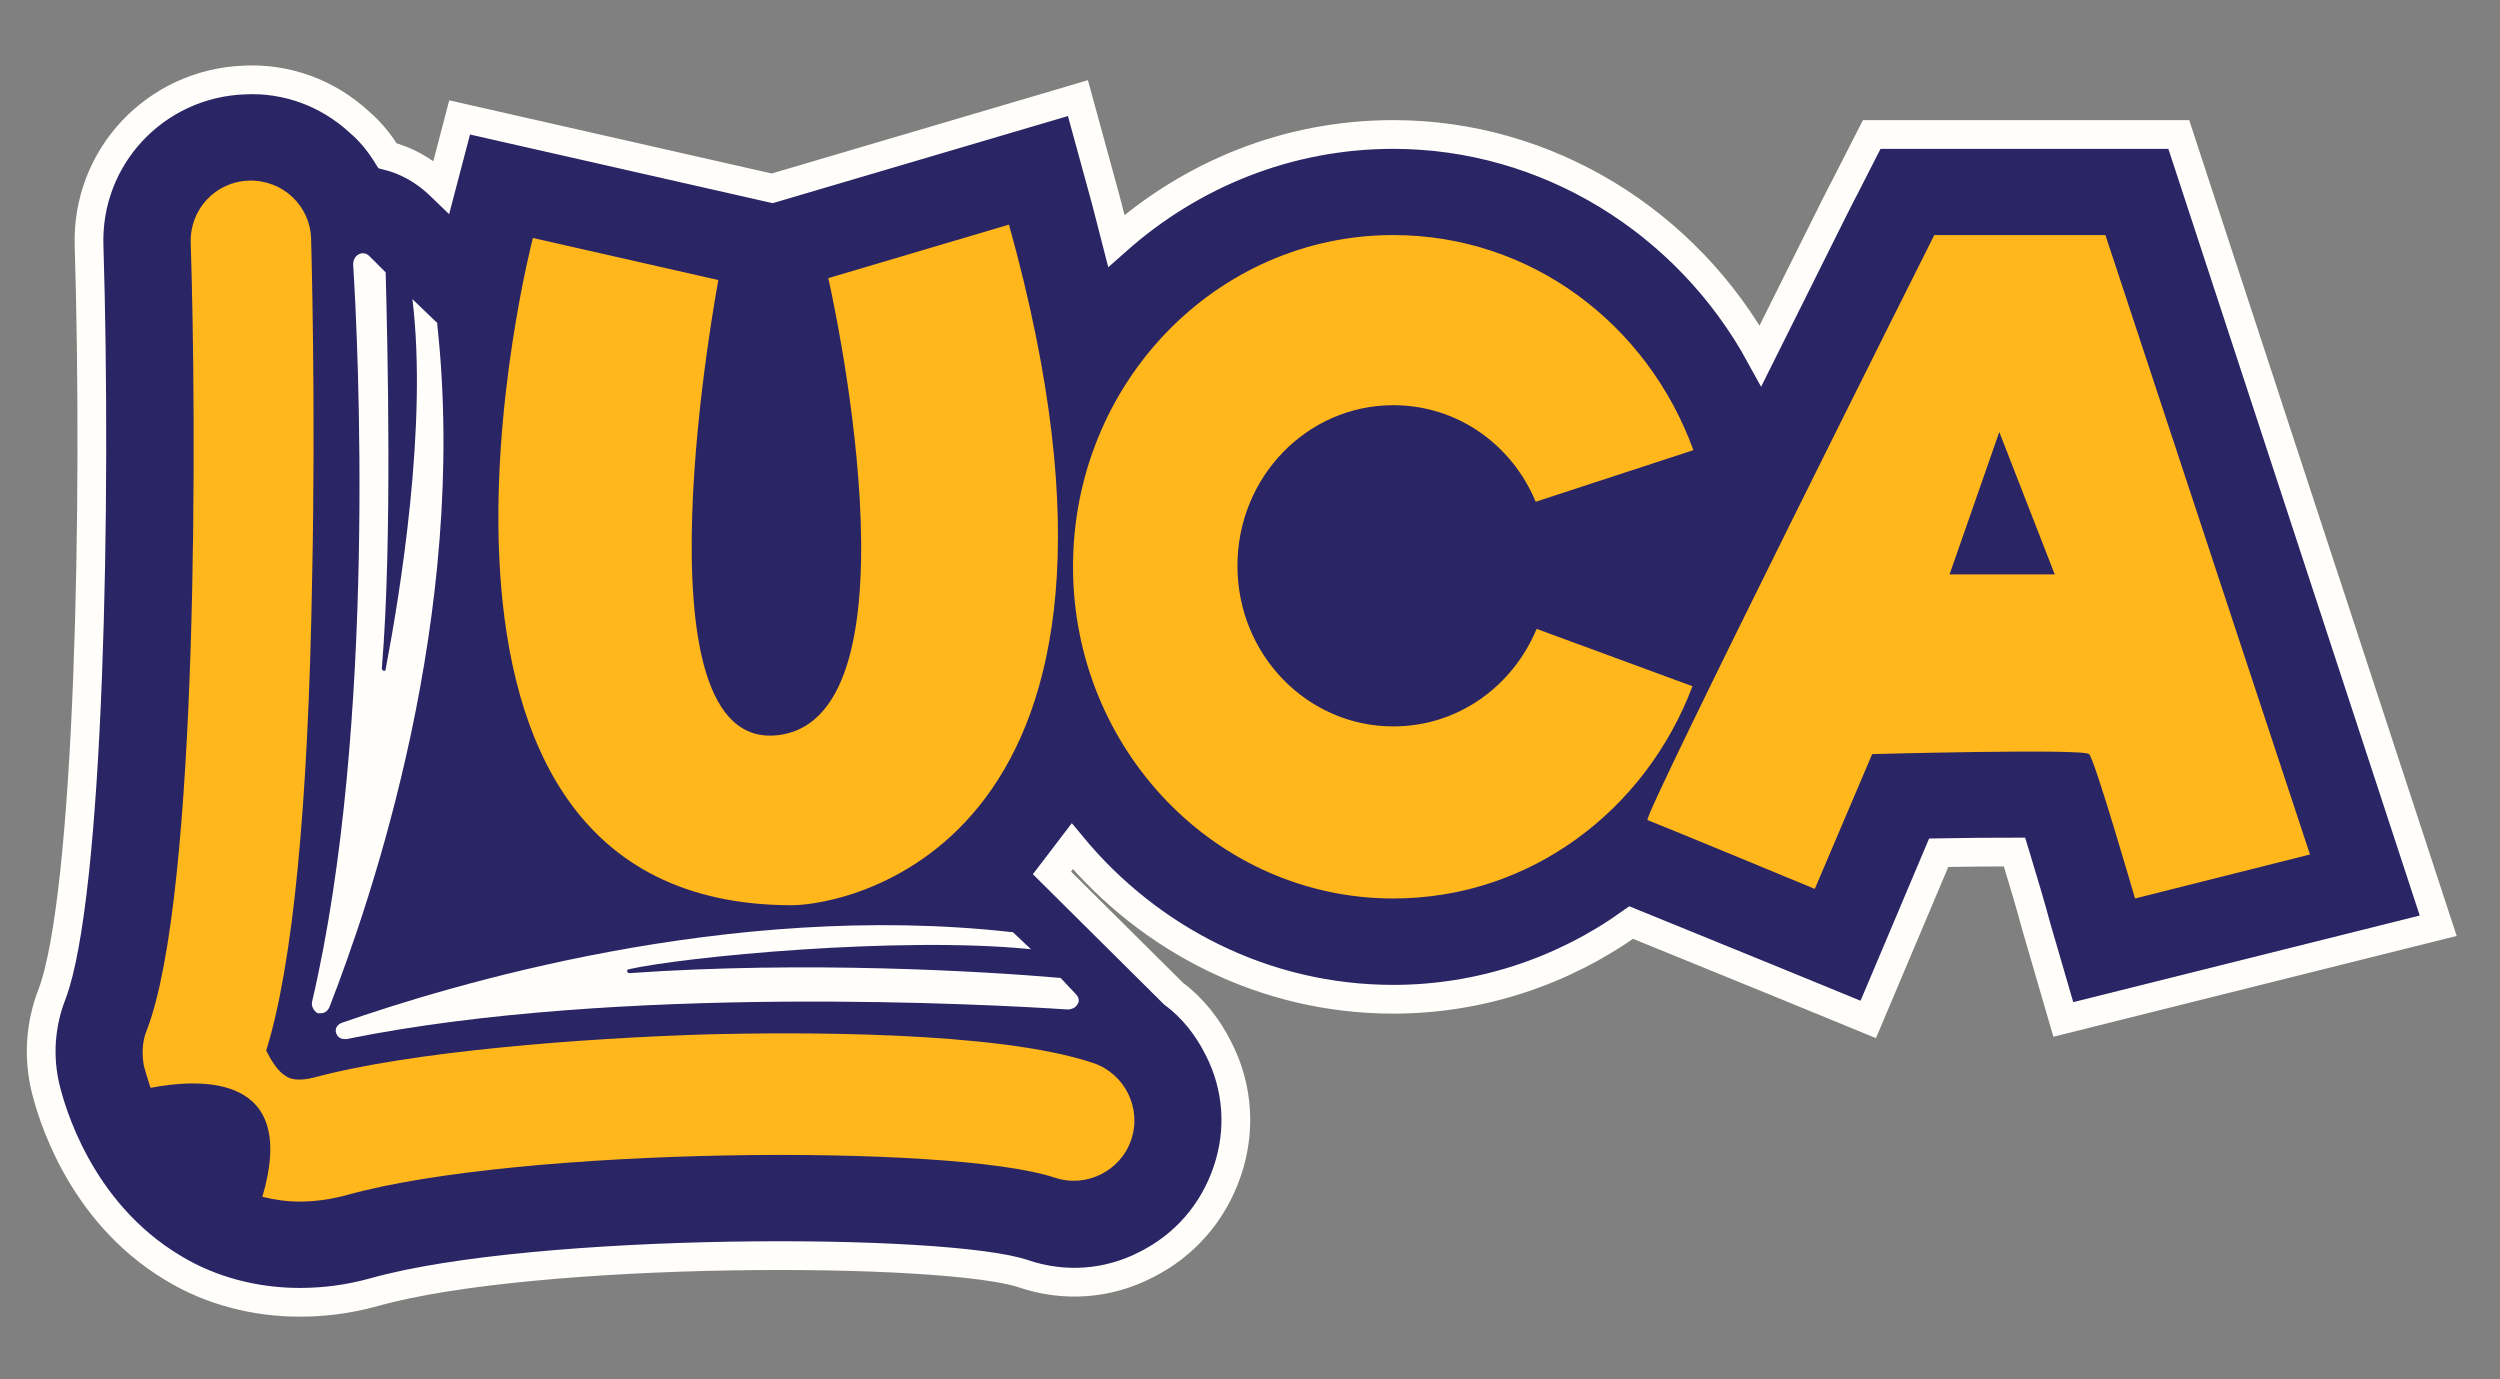
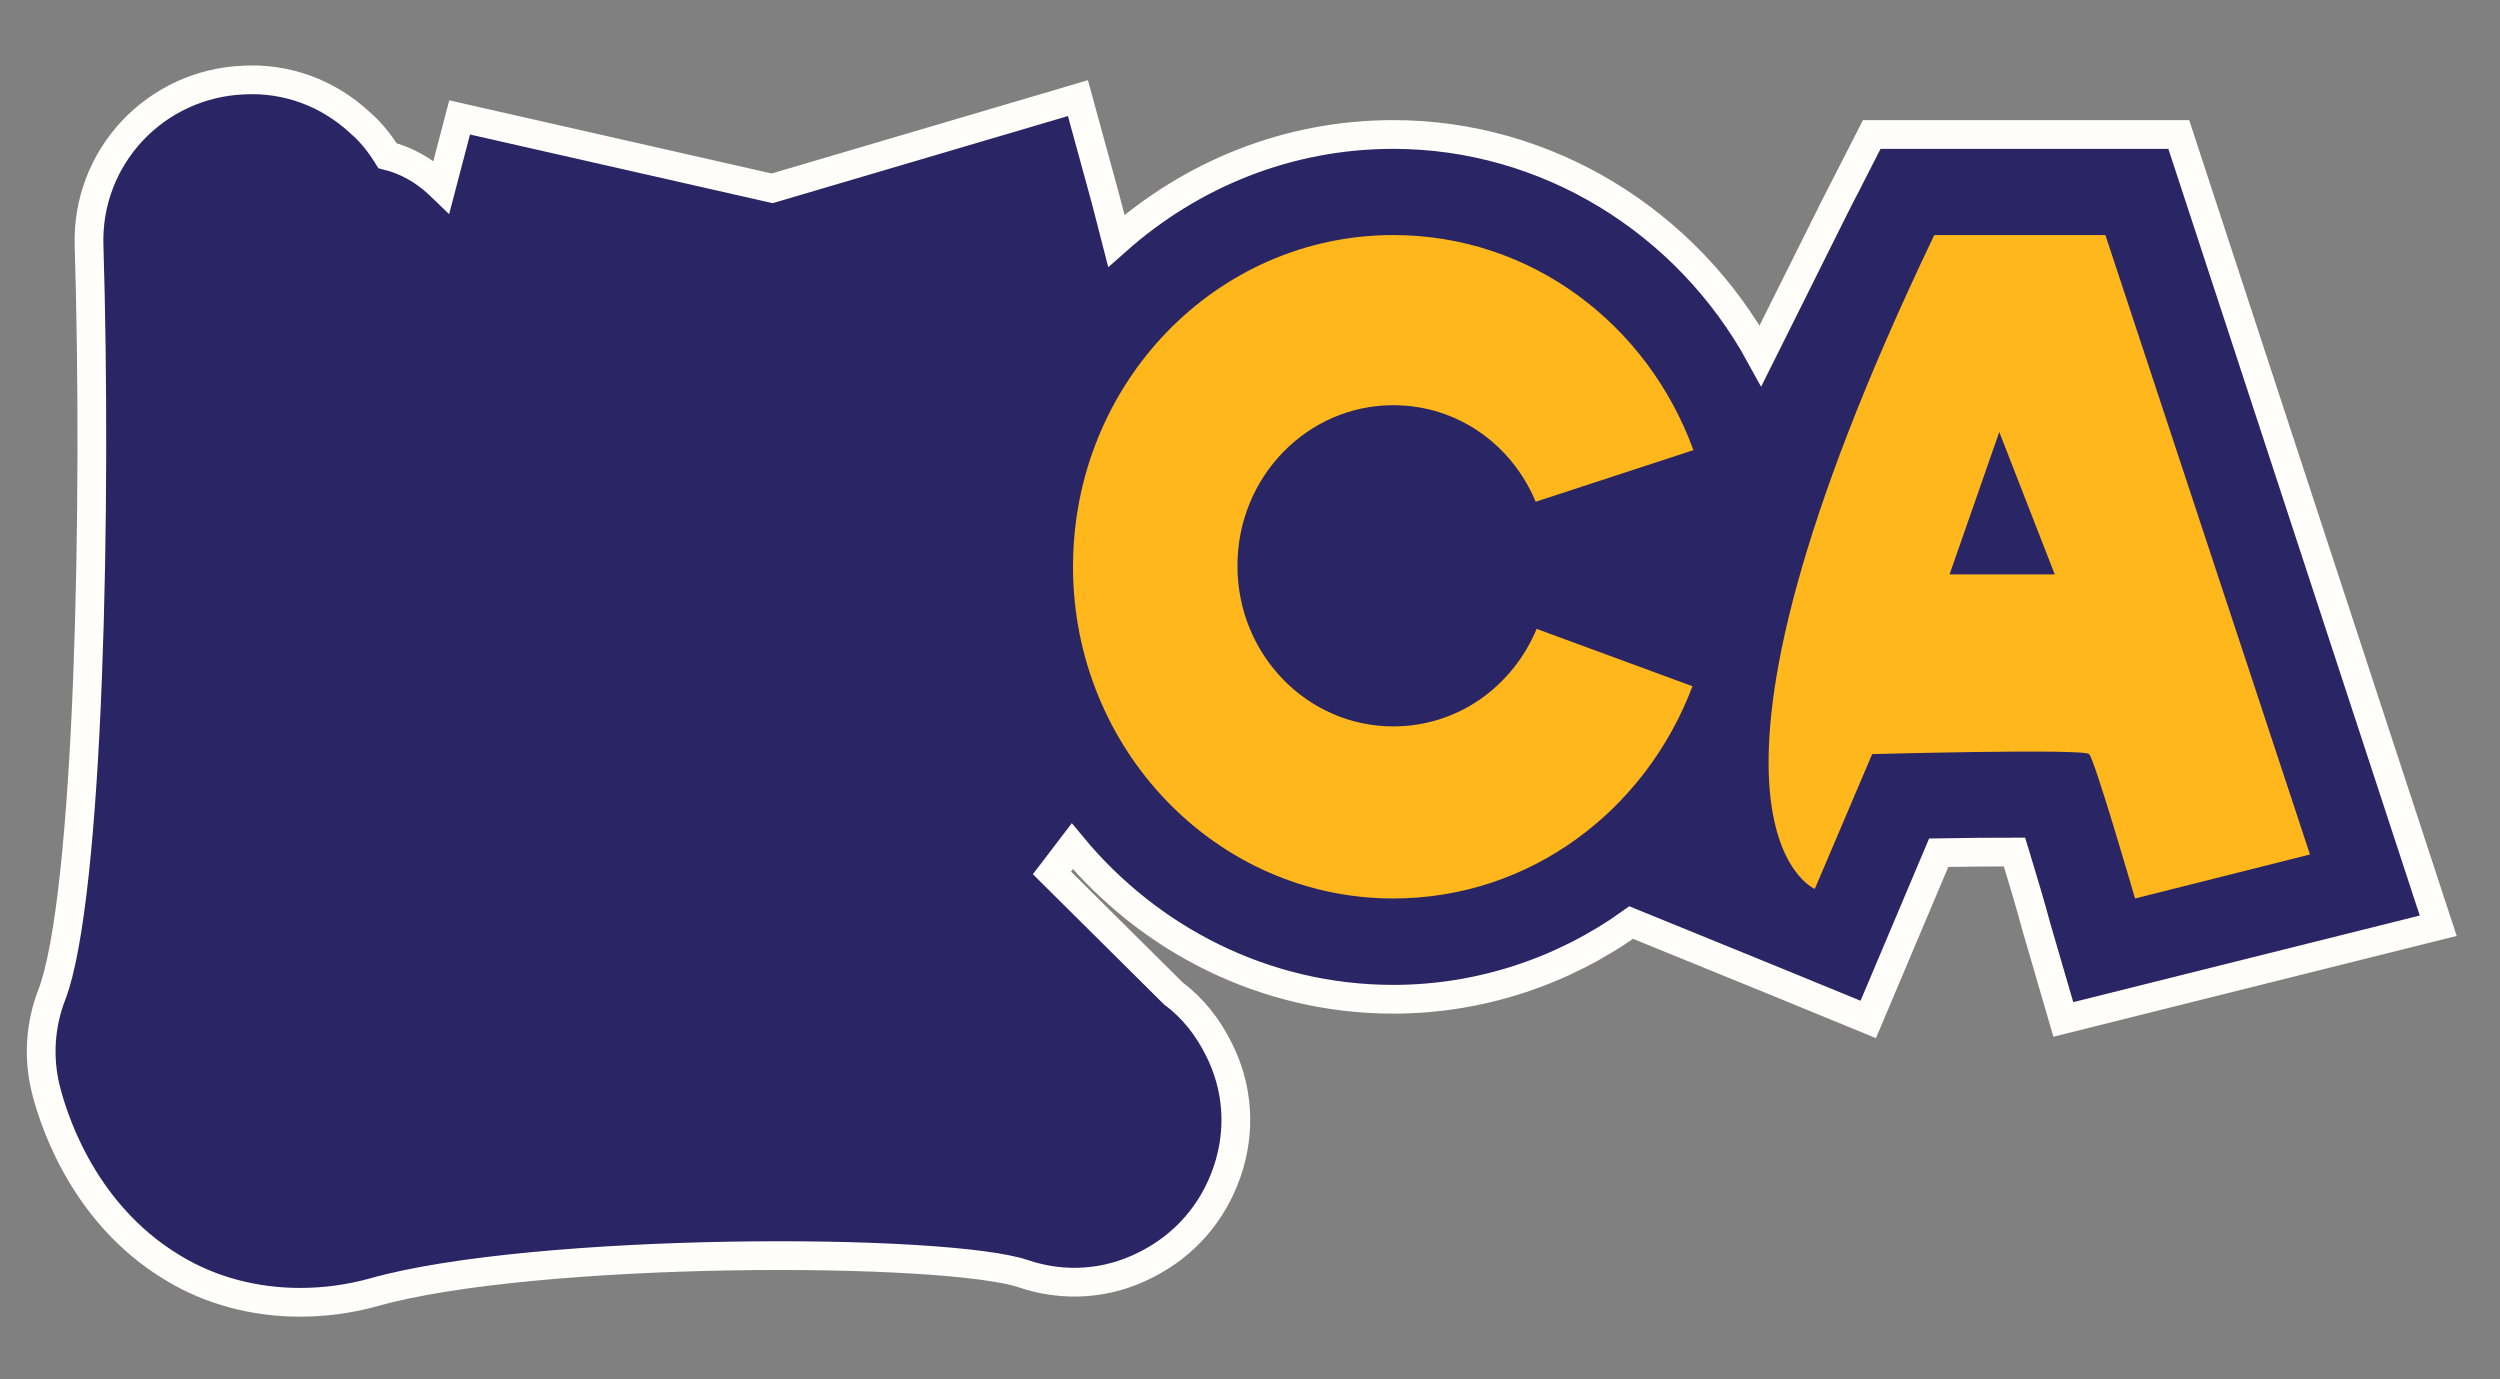
<svg xmlns="http://www.w3.org/2000/svg" width="87" height="48" viewBox="0 0 87 48" fill="none">
  <rect x="0" y="0" width="87" height="48" fill="#808080" stroke="none" />
  <path d="M75.974 5.145L75.822 4.68H75.331H65.551H65.137L64.949 5.048L64.163 6.588C64.16 6.593 64.158 6.596 64.156 6.599C64.148 6.614 64.139 6.63 64.132 6.645C64.116 6.675 64.094 6.716 64.069 6.766C64.018 6.865 63.946 7.008 63.855 7.188C63.674 7.55 63.416 8.067 63.1 8.701C62.965 8.973 62.819 9.265 62.664 9.577C62.253 10.401 61.778 11.354 61.266 12.38C58.704 7.696 53.824 4.68 48.486 4.68C44.79 4.68 41.436 6.084 38.85 8.38C38.77 8.065 38.687 7.748 38.604 7.431C38.557 7.249 38.509 7.066 38.462 6.883L38.459 6.874L37.694 4.08L37.512 3.414L36.851 3.61L26.873 6.554L16.633 4.231L15.995 4.086L15.83 4.718L15.362 6.501L15.256 6.399L15.252 6.396L15.248 6.392C14.74 5.918 14.137 5.582 13.486 5.419C13.233 5.013 12.928 4.609 12.508 4.251C11.415 3.239 9.98 2.71 8.503 2.784C5.41 2.9 2.988 5.469 3.1 8.572C3.233 12.932 3.241 18.588 3.046 23.597C2.949 26.102 2.801 28.438 2.594 30.366C2.384 32.313 2.121 33.778 1.814 34.587C1.399 35.647 1.323 36.785 1.588 37.883L1.59 37.888C1.762 38.578 2.713 42.145 6.021 44.124C7.335 44.926 8.888 45.32 10.429 45.32C11.286 45.32 12.146 45.212 13.04 44.962C15.793 44.189 20.74 43.789 25.406 43.71C27.727 43.671 29.956 43.711 31.777 43.821C33.627 43.932 34.976 44.111 35.594 44.319C37.029 44.81 38.549 44.697 39.876 44.016C41.232 43.337 42.216 42.2 42.705 40.771C43.196 39.335 43.084 37.815 42.402 36.487C42.038 35.761 41.523 35.084 40.842 34.581L36.608 30.377L37.315 29.45C40.007 32.7 44.014 34.774 48.486 34.774C51.498 34.774 54.382 33.812 56.766 32.105C57.287 32.316 58.028 32.619 58.829 32.946C59.833 33.357 60.931 33.806 61.804 34.159C61.804 34.159 61.805 34.159 61.805 34.159L64.396 35.222L65.015 35.477L65.276 34.86L67.467 29.674C68.417 29.655 69.333 29.652 70.104 29.651C70.138 29.763 70.172 29.877 70.208 29.993C70.427 30.718 70.665 31.504 70.853 32.21L70.855 32.217L70.857 32.225L71.622 34.853L71.804 35.477L72.435 35.319L84.144 32.392L84.85 32.216L84.623 31.526L75.974 5.145Z" fill="#2A2564" stroke="#FFFEFB" />
-   <path d="M18.545 8.282C18.545 8.282 12.491 31.502 27.561 31.502C29.423 31.502 41.133 29.44 35.112 7.816L28.825 9.679C28.825 9.679 32.318 24.915 27.095 25.581C21.872 26.246 24.999 9.746 24.999 9.746L18.545 8.282Z" fill="#FFB71B" />
  <path d="M53.475 21.885C52.644 23.881 50.748 25.279 48.486 25.279C45.492 25.279 43.063 22.784 43.063 19.69C43.063 16.596 45.492 14.101 48.486 14.101C50.714 14.101 52.611 15.465 53.442 17.461L58.931 15.665C57.334 11.274 53.276 8.18 48.486 8.18C42.331 8.18 37.341 13.336 37.341 19.723C37.341 26.077 42.331 31.267 48.486 31.267C53.243 31.267 57.268 28.206 58.898 23.881L53.475 21.885Z" fill="#FFB71B" />
-   <path d="M73.268 8.18H67.313C67.313 8.18 57.134 28.472 57.333 28.539C57.533 28.605 63.155 30.934 63.155 30.934L65.151 26.243C65.151 26.243 72.503 26.044 72.702 26.243C72.901 26.443 74.299 31.267 74.299 31.267L80.387 29.736L73.268 8.18ZM67.845 19.989L69.575 15.033L71.505 19.989H67.845Z" fill="#FFB71B" />
-   <path d="M36.908 34.032C34.213 33.799 28.059 33.433 21.905 33.865C21.805 33.865 21.805 33.732 21.872 33.732C23.768 33.3 31.286 32.568 35.877 33.033L35.245 32.435H35.178C25.331 31.337 15.618 34.298 11.892 35.595C11.726 35.661 11.659 35.795 11.692 35.928C11.726 36.061 11.825 36.16 11.992 36.16C12.025 36.16 12.058 36.16 12.058 36.16C21.539 34.231 34.613 34.963 37.141 35.129C37.307 35.129 37.44 35.063 37.507 34.93C37.573 34.83 37.54 34.697 37.44 34.597L36.908 34.032Z" fill="#FFFEFB" />
-   <path d="M15.218 11.309V11.242L14.353 10.411C14.885 14.802 13.921 20.657 13.421 23.285C13.421 23.385 13.288 23.351 13.288 23.252C13.654 18.894 13.488 12.008 13.421 9.479L12.856 8.914C12.756 8.814 12.623 8.781 12.49 8.847C12.357 8.914 12.29 9.047 12.29 9.213C12.457 11.808 13.122 25.214 10.86 34.861C10.827 35.028 10.927 35.194 11.059 35.261C11.093 35.261 11.126 35.261 11.159 35.261C11.292 35.261 11.392 35.194 11.459 35.061C12.922 31.302 16.316 21.389 15.218 11.309Z" fill="#FFFEFB" />
-   <path d="M38.039 36.991C34.679 35.86 27.593 35.926 24.699 35.993C20.242 36.126 14.287 36.592 10.96 37.49C10.328 37.656 10.062 37.523 9.962 37.457C9.663 37.29 9.43 36.891 9.264 36.559C10.195 33.565 10.727 28.042 10.861 20.191C10.994 13.971 10.827 8.382 10.827 8.315C10.794 7.151 9.829 6.253 8.665 6.286C7.501 6.319 6.602 7.284 6.636 8.448C6.835 14.47 6.935 31.136 5.105 35.86C4.939 36.259 4.939 36.692 5.006 37.091C5.039 37.191 5.105 37.457 5.239 37.856C7.002 37.523 10.395 37.357 9.131 41.648C9.53 41.748 9.962 41.815 10.428 41.815C10.927 41.815 11.493 41.748 12.091 41.582C18.046 39.918 33.116 39.785 36.708 40.983C37.806 41.349 39.004 40.75 39.37 39.652C39.736 38.554 39.137 37.357 38.039 36.991Z" fill="#FFB71B" />
+   <path d="M73.268 8.18H67.313C57.533 28.605 63.155 30.934 63.155 30.934L65.151 26.243C65.151 26.243 72.503 26.044 72.702 26.243C72.901 26.443 74.299 31.267 74.299 31.267L80.387 29.736L73.268 8.18ZM67.845 19.989L69.575 15.033L71.505 19.989H67.845Z" fill="#FFB71B" />
</svg>